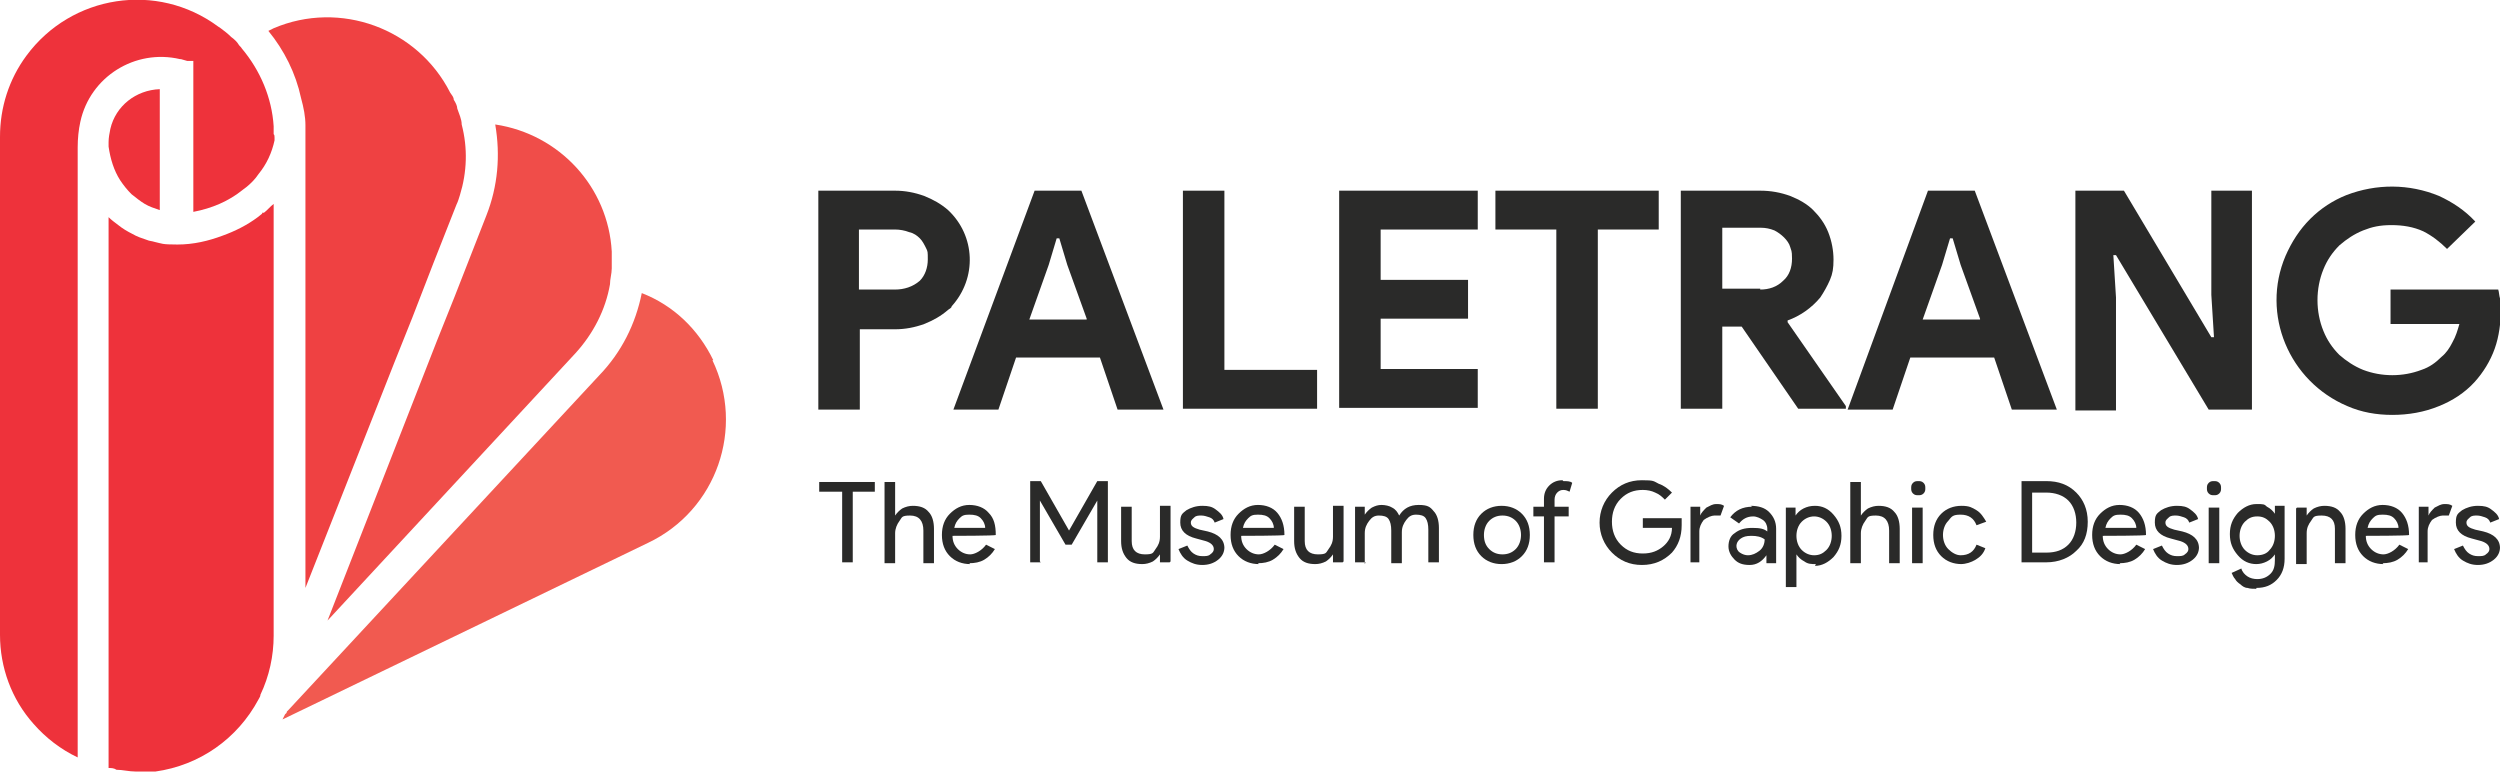
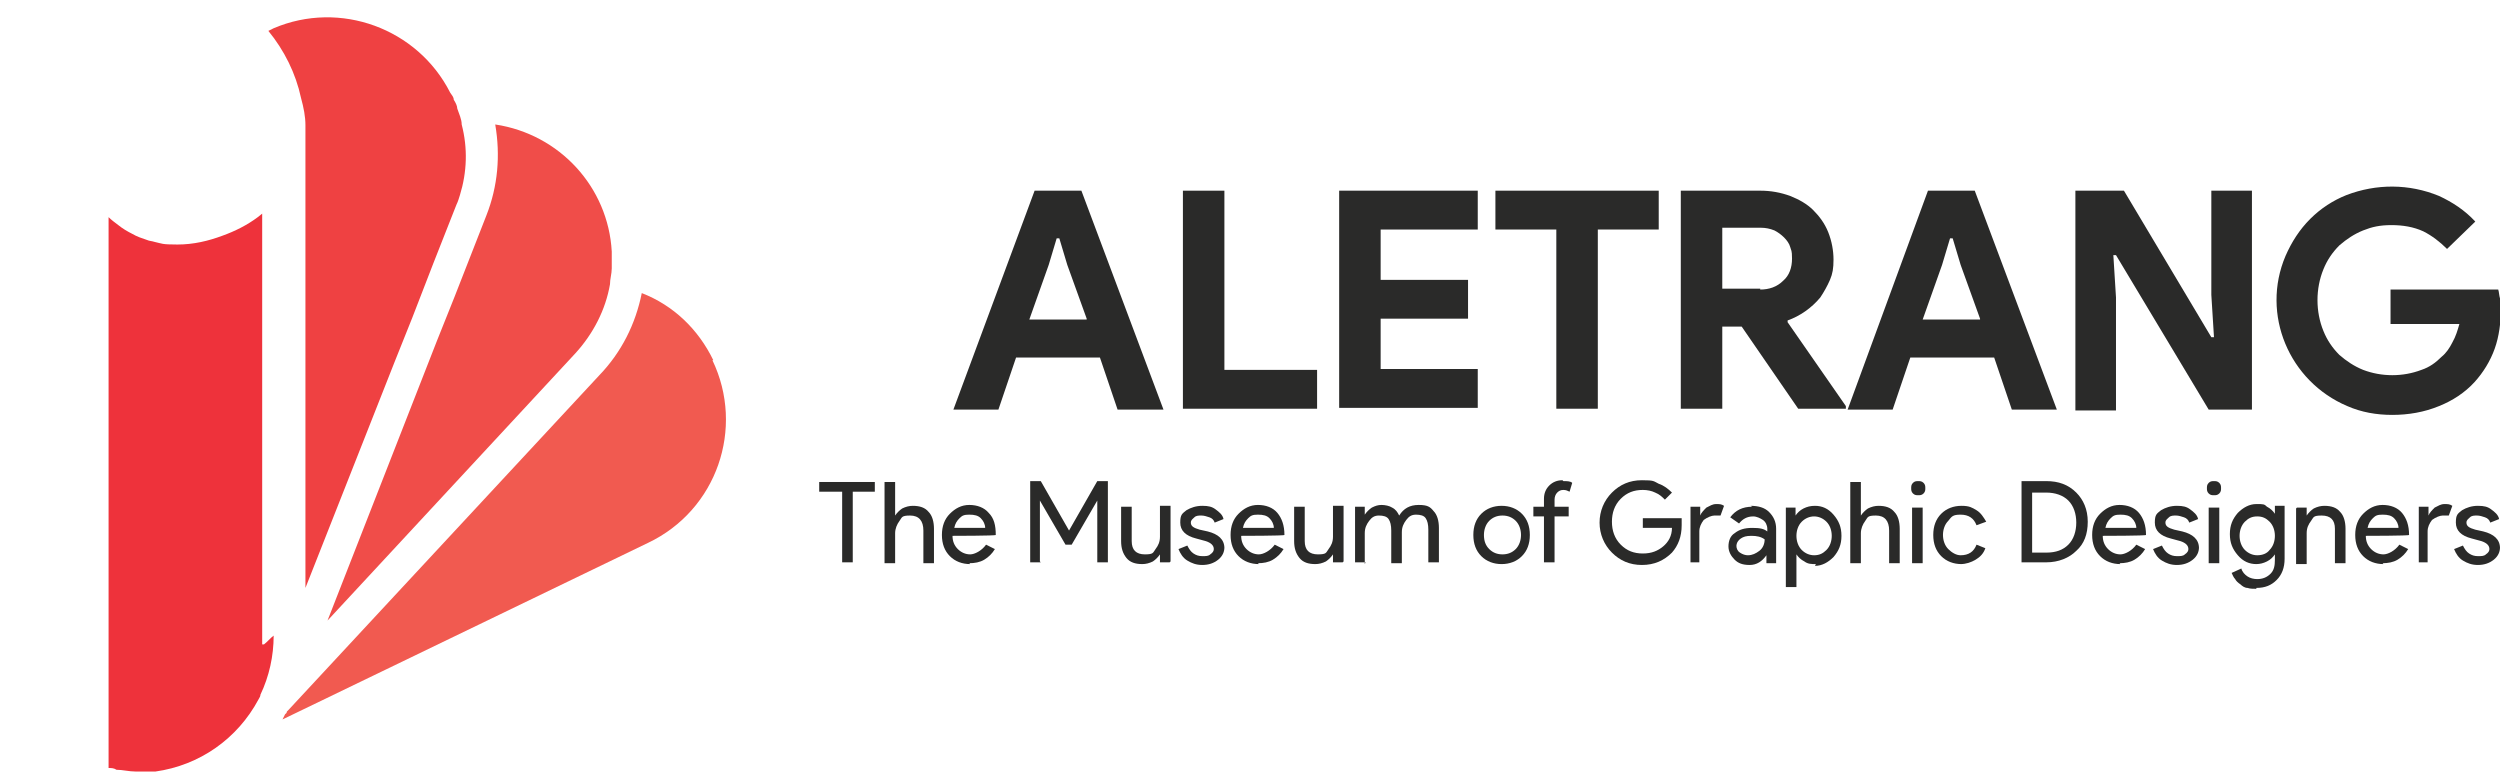
<svg xmlns="http://www.w3.org/2000/svg" id="Layer_1" version="1.1" viewBox="0 0 283.2 87.4">
  <defs>
    <style>
      .st0 {
        fill: #2a2a29;
      }

      .st1 {
        fill: #ef4142;
      }

      .st2 {
        fill: #f15a50;
      }

      .st3 {
        fill: #f04d49;
      }

      .st4 {
        fill: #ee323b;
      }

      .st5 {
        fill: #ec1c24;
      }
    </style>
  </defs>
  <g id="Layer_2">
    <g id="Layer_1-2">
      <path class="st4" d="M2.5,82.8h0Z" />
      <path class="st2" d="M80.8,40.8c-1.7-3.5-4.5-6.2-8.1-7.6-.7,3.5-2.3,6.7-4.8,9.3l-35.2,37.9-.2.2s0,.2-.2.3l-.3.6h0l41.4-20c7.8-3.7,11-13,7.3-20.7h0Z" />
      <path class="st3" d="M51.5,33.6l-1,2.5-1,2.5-12.4,31.7,28.1-30.3c2-2.2,3.4-4.9,3.9-7.8,0-.6.2-1.2.2-1.8v-1.9c-.4-7.3-5.9-13.3-13.2-14.4.6,3.5.3,7-1,10.3,0,0-3.6,9.2-3.6,9.2Z" />
      <path class="st1" d="M34.6,14.2v52.4l10.1-25.6,1-2.5h0l1-2.5,2.4-6.2,2.6-6.6c.2-.4.3-.8.4-1.1.8-2.6.9-5.3.2-8,0-.6-.3-1.2-.5-1.8,0-.3-.2-.7-.4-1,0-.3-.2-.5-.4-.8-3.7-7.3-12.5-10.5-20-7.3l-.6.3c1.8,2.2,3.1,4.8,3.7,7.6.3,1.1.5,2.1.5,3.1Z" />
-       <path class="st4" d="M13.6,20.4c.4.6.8,1.1,1.3,1.6.5.4,1,.8,1.5,1.1.5.3,1.1.5,1.7.7h0v-13.7c-2.7.1-5,1.9-5.6,4.5-.1.5-.2,1-.2,1.5v.5c.2,1.4.6,2.7,1.3,3.8Z" />
-       <path class="st4" d="M29.7,24.2l-.5.4c-1.2.9-2.6,1.6-4,2.1-1.6.6-3.3,1-5.1,1s-1.7-.1-2.6-.3c-.3-.1-.6-.1-.8-.2-.6-.2-1.2-.4-1.7-.7-.6-.3-1.1-.6-1.6-1-.4-.3-.8-.6-1.1-.9v62.4c.3,0,.6,0,.9.2.7,0,1.4.2,2.2.2h2.2c5-.7,9.3-3.7,11.7-8.2.1-.2.2-.3.2-.5,1-2.1,1.5-4.4,1.5-6.7V23.1c-.4.3-.7.7-1.1,1h-.2,0Z" />
-       <path class="st4" d="M31,15.2v-.9c-.2-3.2-1.5-6.3-3.6-8.8-.1-.2-.3-.3-.4-.5s-.5-.6-.8-.8c-.4-.4-.8-.7-1.2-1l-.3-.2C17.8-2.1,8.1-.6,3,6.3,1,9,0,12.2,0,15.5v56.4c0,3.7,1.3,7.3,3.8,10.1,1.4,1.6,3.1,2.9,5,3.8V16.7c0-1,.1-2,.3-2.9,1.1-5.1,6.2-8.3,11.3-7.1h.1l.7.2h.7v17.1c2.1-.4,4-1.2,5.6-2.5l.4-.3c.5-.4,1-.9,1.4-1.5h0c.9-1.1,1.5-2.4,1.8-3.8h0v-.3c0-.2,0-.3-.1-.4h0Z" />
+       <path class="st4" d="M29.7,24.2l-.5.4c-1.2.9-2.6,1.6-4,2.1-1.6.6-3.3,1-5.1,1s-1.7-.1-2.6-.3c-.3-.1-.6-.1-.8-.2-.6-.2-1.2-.4-1.7-.7-.6-.3-1.1-.6-1.6-1-.4-.3-.8-.6-1.1-.9v62.4c.3,0,.6,0,.9.2.7,0,1.4.2,2.2.2h2.2c5-.7,9.3-3.7,11.7-8.2.1-.2.2-.3.2-.5,1-2.1,1.5-4.4,1.5-6.7c-.4.3-.7.7-1.1,1h-.2,0Z" />
      <path class="st5" d="M32.8,24h0Z" />
      <path class="st4" d="M8.8,87.4h0Z" />
    </g>
  </g>
-   <path class="st0" d="M92.7,46.3v-24.7h8.7c1.1,0,2.2.2,3.3.6,1,.4,1.9.9,2.7,1.6,3.1,2.9,3.3,7.7.4,10.9,0,.2-.3.3-.4.4-.8.7-1.7,1.2-2.7,1.6-1.1.4-2.2.6-3.3.6h-4v9.1h-4.7ZM101.4,32.8c1,0,2-.3,2.8-1,.6-.6.9-1.5.9-2.4s0-.9-.2-1.3-.4-.8-.7-1.1c-.3-.3-.7-.6-1.2-.7-.5-.2-1.1-.3-1.6-.3h-4.1v6.8h4.1,0Z" />
  <path class="st0" d="M117.2,21.6h5.3l9.3,24.8h-5.2l-2-5.9h-9.5l-2,5.9h-5.1s9.2-24.8,9.2-24.8ZM123.1,36.1l-2.2-6.1-.9-3h-.3l-.9,3-2.2,6.2h6.5Z" />
  <path class="st0" d="M134,21.6h4.7v20.3h10.5v4.4h-15.2v-24.7Z" />
  <path class="st0" d="M156.4,26v5.7h9.9v4.4h-9.9v5.7h11v4.4h-15.7v-24.6h15.7v4.4s-11,0-11,0Z" />
  <path class="st0" d="M176.3,46.3v-20.3h-6.9v-4.4h18.5v4.4h-6.9v20.3h-4.7Z" />
  <path class="st0" d="M190.4,21.6h9c1.2,0,2.3.2,3.4.6,1,.4,1.9.9,2.6,1.6.7.7,1.3,1.5,1.7,2.5s.6,2.1.6,3.1-.1,1.6-.4,2.3c-.3.7-.7,1.4-1.1,2-1,1.2-2.3,2.1-3.7,2.6v.2l6.6,9.5v.3h-5.4l-6.4-9.3h-2.2v9.3h-4.7v-24.7h0ZM199.4,32.8c1,0,1.9-.3,2.6-1,.7-.6,1-1.5,1-2.5s-.1-.9-.2-1.3c-.1-.4-.4-.8-.7-1.1-.3-.3-.7-.6-1.1-.8-.5-.2-1-.3-1.5-.3h-4.4v6.9h4.3,0Z" />
  <path class="st0" d="M218.4,21.6h5.3l9.3,24.8h-5.1l-2-5.9h-9.5l-2,5.9h-5.1s9.1-24.8,9.1-24.8ZM224.3,36.1l-2.2-6.1-.9-3h-.3l-.9,3-2.2,6.2h6.5,0Z" />
  <path class="st0" d="M235.2,21.6h5.4l9.9,16.6h.3l-.3-4.8v-11.8h4.6v24.8h-4.9l-10.5-17.5h-.3l.3,4.8v12.8h-4.6v-24.9h.1Z" />
  <path class="st0" d="M270.8,32.8h12.2c.1.3.1.7.2,1,0,.4.1.8.1,1.2,0,1.5-.2,3.1-.7,4.5s-1.3,2.7-2.3,3.8c-1.1,1.2-2.5,2.1-4,2.7-1.7.7-3.5,1-5.3,1s-3.5-.3-5.1-1c-6.6-2.8-9.8-10.4-7-17,.7-1.6,1.6-3,2.8-4.2,1.2-1.2,2.6-2.1,4.1-2.7,3.4-1.3,7.1-1.3,10.5.1,1.5.7,2.9,1.6,4.1,2.9l-3.2,3.1c-.8-.8-1.7-1.5-2.7-2-1.1-.5-2.3-.7-3.6-.7s-2.2.2-3.2.6-1.9,1-2.7,1.7c-.8.8-1.4,1.7-1.8,2.7-.9,2.2-.9,4.8,0,7,.4,1,1,1.9,1.8,2.7.8.7,1.7,1.3,2.7,1.7,2.1.8,4.5.8,6.6,0,.9-.3,1.6-.8,2.3-1.5.5-.4.9-1,1.2-1.6.4-.7.6-1.4.8-2.1h-7.8v-3.9Z" />
  <g>
    <path class="st0" d="M96.6,55.7v8h-1.2v-8h-2.6v-1.1h6.3v1.1h-2.6Z" />
    <path class="st0" d="M100.2,54.6h1.2v3.8c0,0,0,0,0,0,.2-.3.5-.6.8-.8.4-.2.8-.3,1.2-.3.8,0,1.4.2,1.8.7.4.4.6,1.1.6,1.9v3.9h-1.2v-3.7c0-1.1-.5-1.7-1.5-1.7s-.9.2-1.2.6c-.3.4-.5.9-.5,1.4v3.4h-1.2v-9.2Z" />
    <path class="st0" d="M109.9,63.9c-.9,0-1.7-.3-2.3-.9-.6-.6-.9-1.4-.9-2.4s.3-1.8.9-2.4c.6-.6,1.3-1,2.2-1s1.7.3,2.2.9c.6.6.8,1.4.8,2.5h0c0,.1-4.9.1-4.9.1,0,.6.2,1.1.6,1.5.4.4.9.6,1.4.6s1.3-.4,1.8-1.1l1,.5c-.3.5-.7.9-1.2,1.2s-1.1.4-1.7.4ZM108,59.8h3.6c0-.4-.2-.8-.5-1.1-.3-.3-.7-.4-1.3-.4s-.8.1-1.1.4c-.3.3-.5.6-.6,1.1Z" />
    <path class="st0" d="M117.9,63.7h-1.2v-9.2h1.2l3.2,5.6h0l3.2-5.6h1.2v9.2h-1.2v-7c0,0,0,0,0,0l-2.9,5h-.7l-2.9-5h0v1.5c0,0,0,5.4,0,5.4Z" />
    <path class="st0" d="M132.5,63.7h-1.1v-.9h0c-.2.3-.5.6-.8.8-.4.2-.8.3-1.2.3-.8,0-1.4-.2-1.8-.7s-.6-1.1-.6-1.9v-3.9h1.2v3.9c0,1,.5,1.5,1.5,1.5s.9-.2,1.2-.6c.3-.4.5-.8.5-1.4v-3.5h1.2v6.3Z" />
    <path class="st0" d="M138.7,62c0,.5-.2,1-.7,1.4s-1.1.6-1.8.6-1.2-.2-1.7-.5-.8-.8-1-1.3l1-.4c.2.4.4.7.7.9.3.2.6.3,1,.3s.7,0,.9-.2c.3-.2.4-.4.4-.6,0-.4-.3-.7-.9-.9l-1.1-.3c-1.2-.3-1.8-.9-1.8-1.8s.2-1,.7-1.4c.5-.3,1.1-.5,1.8-.5s1.1.1,1.5.4c.4.3.8.6.9,1.1l-1,.4c-.1-.3-.3-.5-.6-.6-.3-.1-.6-.2-.9-.2s-.6,0-.8.2-.4.3-.4.6c0,.4.3.6,1,.8l.9.2c1.2.3,1.9.9,1.9,1.9Z" />
    <path class="st0" d="M142.6,63.9c-.9,0-1.7-.3-2.3-.9s-.9-1.4-.9-2.4.3-1.8.9-2.4c.6-.6,1.3-1,2.2-1s1.7.3,2.2.9c.5.6.8,1.4.8,2.5h0c0,.1-4.9.1-4.9.1,0,.6.2,1.1.6,1.5.4.4.9.6,1.4.6s1.3-.4,1.8-1.1l1,.5c-.3.5-.7.9-1.2,1.2s-1.1.4-1.7.4ZM140.7,59.8h3.6c0-.4-.2-.8-.5-1.1-.3-.3-.7-.4-1.3-.4s-.8.1-1.1.4c-.3.3-.5.6-.6,1.1Z" />
    <path class="st0" d="M152.1,63.7h-1.1v-.9h0c-.2.3-.5.6-.8.8-.4.2-.8.3-1.2.3-.8,0-1.4-.2-1.8-.7s-.6-1.1-.6-1.9v-3.9h1.2v3.9c0,1,.5,1.5,1.5,1.5s.9-.2,1.2-.6c.3-.4.5-.8.5-1.4v-3.5h1.2v6.3Z" />
    <path class="st0" d="M154.7,63.7h-1.2v-6.3h1.1v.9h0c.2-.3.5-.6.8-.8.4-.2.7-.3,1.1-.3s.9.1,1.2.3c.4.2.6.5.8.9.5-.8,1.2-1.2,2.2-1.2s1.3.2,1.7.7c.4.4.6,1.1.6,1.9v3.9h-1.2v-3.7c0-.6-.1-1-.3-1.3-.2-.3-.6-.4-1.1-.4s-.8.2-1.1.6c-.3.4-.5.8-.5,1.4v3.5h-1.2v-3.7c0-.6-.1-1-.3-1.3s-.6-.4-1.1-.4-.8.2-1.1.6c-.3.4-.5.8-.5,1.4v3.5Z" />
    <path class="st0" d="M166.9,60.6c0-1,.3-1.8.9-2.4.6-.6,1.4-.9,2.3-.9s1.7.3,2.3.9c.6.6.9,1.4.9,2.4s-.3,1.8-.9,2.4c-.6.6-1.4.9-2.3.9s-1.7-.3-2.3-.9c-.6-.6-.9-1.4-.9-2.4ZM168.1,60.6c0,.7.2,1.2.6,1.6.4.4.9.6,1.5.6s1.1-.2,1.5-.6c.4-.4.6-1,.6-1.6s-.2-1.2-.6-1.6c-.4-.4-.9-.6-1.5-.6s-1.1.2-1.5.6c-.4.4-.6,1-.6,1.6Z" />
    <path class="st0" d="M177.1,54.5c.4,0,.8,0,1,.2l-.3,1c-.2-.1-.4-.2-.7-.2s-.5.1-.7.3c-.2.2-.3.5-.3.8v.8h1.6v1.1h-1.6v5.2h-1.2v-5.2h-1.2v-1.1h1.2v-.9c0-.6.2-1.1.6-1.5.4-.4.9-.6,1.5-.6Z" />
    <path class="st0" d="M190.5,59.5c0,1.3-.4,2.3-1.1,3.1-.9.9-2,1.4-3.4,1.4s-2.5-.5-3.4-1.4-1.4-2.1-1.4-3.4.5-2.5,1.4-3.4,2-1.4,3.4-1.4,1.3.1,1.9.4c.6.2,1.1.6,1.5,1l-.8.8c-.3-.3-.6-.6-1.1-.8-.4-.2-.9-.3-1.4-.3-1,0-1.8.3-2.5,1-.7.7-1,1.6-1,2.6s.3,1.9,1,2.6c.7.7,1.5,1,2.5,1s1.7-.3,2.3-.8c.6-.5,1-1.2,1-2.1h-3.3v-1.1h4.4c0,.2,0,.5,0,.7Z" />
    <path class="st0" d="M192.7,63.7h-1.2v-6.3h1.1v1h0c.1-.3.4-.6.7-.9.4-.2.7-.4,1.1-.4s.6,0,.9.2l-.4,1.1c-.1,0-.4,0-.7,0s-.8.2-1.2.5c-.3.4-.5.8-.5,1.3v3.5Z" />
    <path class="st0" d="M198.3,57.3c.9,0,1.6.2,2.1.7.5.5.8,1.1.8,1.9v3.9h-1.1v-.9h0c-.5.7-1.1,1.1-1.9,1.1s-1.3-.2-1.7-.6-.7-.9-.7-1.5.2-1.2.7-1.5c.5-.4,1.1-.6,2-.6s1.3.1,1.7.4v-.3c0-.4-.2-.8-.5-1s-.7-.4-1.1-.4c-.7,0-1.2.3-1.6.8l-1-.7c.6-.8,1.4-1.2,2.5-1.2ZM196.7,61.8c0,.3.1.6.4.8.3.2.6.3.9.3.5,0,.9-.2,1.3-.5s.6-.8.6-1.3c-.4-.3-.9-.4-1.5-.4s-.9.1-1.2.3c-.3.2-.5.5-.5.9Z" />
    <path class="st0" d="M205.7,63.9c-.5,0-.9,0-1.3-.3-.4-.2-.7-.5-.9-.8h0v.9c0,0,0,2.8,0,2.8h-1.2v-9h1.1v.9h0c.2-.3.5-.6.9-.8.4-.2.8-.3,1.3-.3.8,0,1.5.3,2.1,1,.6.7.9,1.4.9,2.4s-.3,1.7-.9,2.4c-.6.6-1.3,1-2.1,1ZM205.5,62.9c.6,0,1-.2,1.4-.6.4-.4.6-1,.6-1.6s-.2-1.2-.6-1.6c-.4-.4-.9-.6-1.4-.6s-1,.2-1.4.6c-.4.4-.6,1-.6,1.6s.2,1.2.6,1.6c.4.4.9.6,1.4.6Z" />
    <path class="st0" d="M209.6,54.6h1.2v3.8c0,0,0,0,0,0,.2-.3.5-.6.8-.8.4-.2.8-.3,1.2-.3.8,0,1.4.2,1.8.7.4.4.6,1.1.6,1.9v3.9h-1.2v-3.7c0-1.1-.5-1.7-1.5-1.7s-.9.2-1.2.6c-.3.4-.5.9-.5,1.4v3.4h-1.2v-9.2Z" />
    <path class="st0" d="M218.1,55.3c0,.2,0,.4-.2.6-.2.2-.4.2-.6.2s-.4,0-.6-.2c-.2-.2-.2-.4-.2-.6s0-.4.2-.6.4-.2.6-.2.4,0,.6.2c.2.2.2.4.2.6ZM217.8,57.5v6.3h-1.2v-6.3h1.2Z" />
    <path class="st0" d="M222.2,63.9c-.9,0-1.7-.3-2.3-.9-.6-.6-.9-1.4-.9-2.4s.3-1.8.9-2.4c.6-.6,1.4-.9,2.3-.9s1.2.2,1.7.5c.5.3.8.8,1.1,1.3l-1.1.4c-.3-.8-.9-1.2-1.8-1.2s-1,.2-1.4.7c-.4.4-.6,1-.6,1.6s.2,1.2.6,1.6c.4.4.9.7,1.4.7.9,0,1.5-.4,1.8-1.2l1,.4c-.2.6-.6,1-1.1,1.3-.5.3-1.1.5-1.7.5Z" />
    <path class="st0" d="M229,63.7v-9.2h2.8c1.4,0,2.5.4,3.4,1.3.8.8,1.3,1.9,1.3,3.3s-.4,2.5-1.3,3.3c-.8.8-2,1.3-3.4,1.3h-2.8ZM230.2,55.7v6.9h1.6c1.1,0,1.9-.3,2.5-.9.6-.6.9-1.5.9-2.5s-.3-1.9-.9-2.5-1.5-.9-2.5-.9h-1.6Z" />
    <path class="st0" d="M240.2,63.9c-.9,0-1.7-.3-2.3-.9s-.9-1.4-.9-2.4.3-1.8.9-2.4c.6-.6,1.3-1,2.2-1s1.7.3,2.2.9c.5.6.8,1.4.8,2.5h0c0,.1-4.9.1-4.9.1,0,.6.2,1.1.6,1.5.4.4.9.6,1.4.6s1.3-.4,1.8-1.1l1,.5c-.3.5-.7.9-1.2,1.2s-1.1.4-1.7.4ZM238.4,59.8h3.6c0-.4-.2-.8-.5-1.1-.3-.3-.7-.4-1.3-.4s-.8.1-1.1.4c-.3.3-.5.6-.6,1.1Z" />
    <path class="st0" d="M249.1,62c0,.5-.2,1-.7,1.4s-1.1.6-1.8.6-1.2-.2-1.7-.5-.8-.8-1-1.3l1-.4c.2.4.4.7.7.9.3.2.6.3,1,.3s.7,0,.9-.2c.3-.2.4-.4.4-.6,0-.4-.3-.7-.9-.9l-1.1-.3c-1.2-.3-1.8-.9-1.8-1.8s.2-1,.7-1.4c.5-.3,1.1-.5,1.8-.5s1.1.1,1.5.4c.4.3.8.6.9,1.1l-1,.4c-.1-.3-.3-.5-.6-.6-.3-.1-.6-.2-.9-.2s-.6,0-.8.2-.4.3-.4.6c0,.4.3.6,1,.8l.9.2c1.2.3,1.9.9,1.9,1.9Z" />
    <path class="st0" d="M251.6,55.3c0,.2,0,.4-.2.6-.2.2-.4.2-.6.2s-.4,0-.6-.2c-.2-.2-.2-.4-.2-.6s0-.4.2-.6.4-.2.6-.2.4,0,.6.2c.2.2.2.4.2.6ZM251.4,57.5v6.3h-1.2v-6.3h1.2Z" />
    <path class="st0" d="M255.6,66.7c-.4,0-.7,0-1-.1-.3,0-.6-.2-.8-.4-.3-.2-.5-.4-.6-.6-.2-.2-.3-.5-.4-.7l1.1-.5c.1.4.4.7.7.9.3.2.7.3,1.1.3.6,0,1.1-.2,1.5-.6.4-.4.5-.9.5-1.6v-.6h0c-.2.3-.5.6-.9.8-.4.2-.8.3-1.2.3-.8,0-1.5-.3-2.1-1-.6-.7-.9-1.4-.9-2.4s.3-1.7.9-2.4c.6-.6,1.3-1,2.1-1s.9,0,1.2.3c.4.2.7.5.9.8h0v-.9h1.1v6c0,1-.3,1.8-.9,2.4-.6.6-1.3.9-2.3.9ZM255.7,62.9c.6,0,1.1-.2,1.4-.6.4-.4.6-1,.6-1.6s-.2-1.2-.6-1.6c-.4-.4-.8-.6-1.4-.6s-1,.2-1.4.6c-.4.4-.6,1-.6,1.6s.2,1.2.6,1.6c.4.4.9.6,1.4.6Z" />
    <path class="st0" d="M260.2,57.5h1.1v.9h0c.2-.3.5-.6.8-.8.4-.2.8-.3,1.2-.3.8,0,1.4.2,1.8.7.4.4.6,1.1.6,1.9v3.9h-1.2v-3.9c0-1-.5-1.5-1.5-1.5s-.9.2-1.2.6c-.3.4-.5.8-.5,1.4v3.5h-1.2v-6.3Z" />
    <path class="st0" d="M270,63.9c-.9,0-1.7-.3-2.3-.9s-.9-1.4-.9-2.4.3-1.8.9-2.4c.6-.6,1.3-1,2.2-1s1.7.3,2.2.9c.5.6.8,1.4.8,2.5h0c0,.1-4.9.1-4.9.1,0,.6.2,1.1.6,1.5.4.4.9.6,1.4.6s1.3-.4,1.8-1.1l1,.5c-.3.5-.7.9-1.2,1.2s-1.1.4-1.7.4ZM268.1,59.8h3.6c0-.4-.2-.8-.5-1.1-.3-.3-.7-.4-1.3-.4s-.8.1-1.1.4c-.3.3-.5.6-.6,1.1Z" />
    <path class="st0" d="M275.2,63.7h-1.2v-6.3h1.1v1h0c.1-.3.4-.6.7-.9.4-.2.7-.4,1.1-.4s.6,0,.9.2l-.4,1.1c-.1,0-.4,0-.7,0s-.8.2-1.2.5c-.3.4-.5.8-.5,1.3v3.5Z" />
    <path class="st0" d="M283.2,62c0,.5-.2,1-.7,1.4s-1.1.6-1.8.6-1.2-.2-1.7-.5-.8-.8-1-1.3l1-.4c.2.4.4.7.7.9.3.2.6.3,1,.3s.7,0,.9-.2c.3-.2.4-.4.4-.6,0-.4-.3-.7-.9-.9l-1.1-.3c-1.2-.3-1.8-.9-1.8-1.8s.2-1,.7-1.4c.5-.3,1.1-.5,1.8-.5s1.1.1,1.5.4c.4.3.8.6.9,1.1l-1,.4c-.1-.3-.3-.5-.6-.6-.3-.1-.6-.2-.9-.2s-.6,0-.8.2-.4.3-.4.6c0,.4.3.6,1,.8l.9.2c1.2.3,1.9.9,1.9,1.9Z" />
  </g>
</svg>